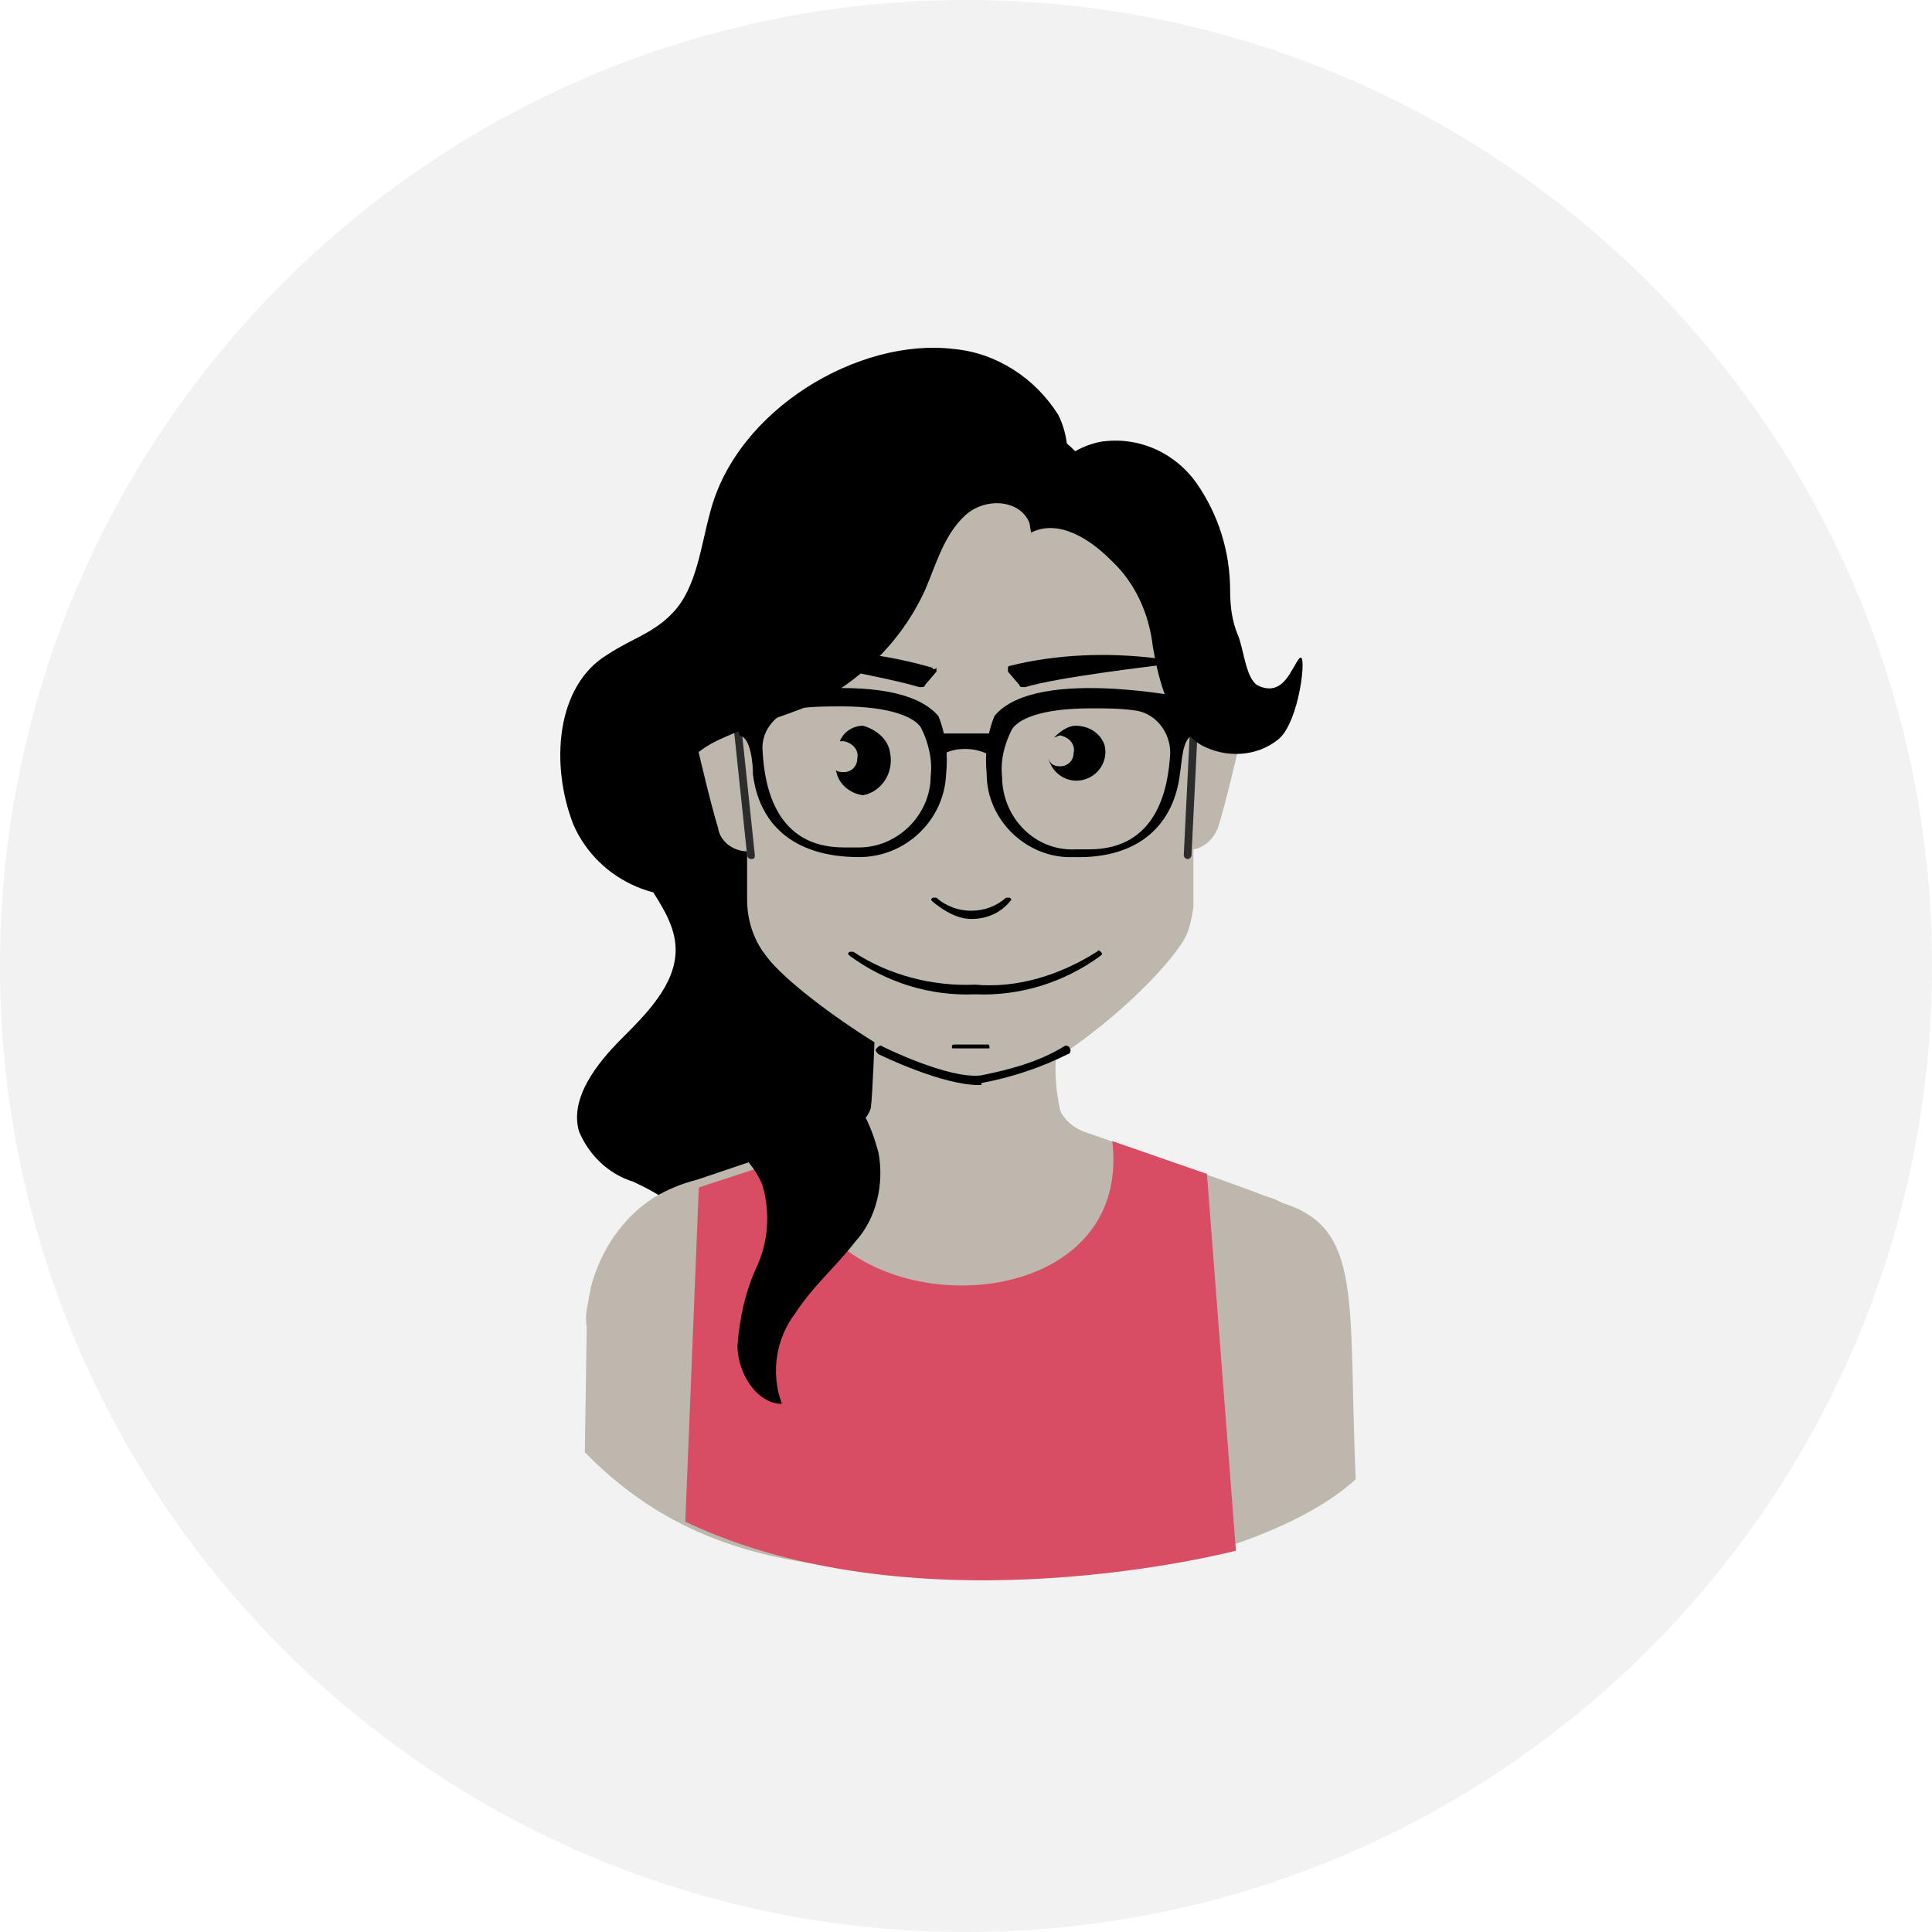
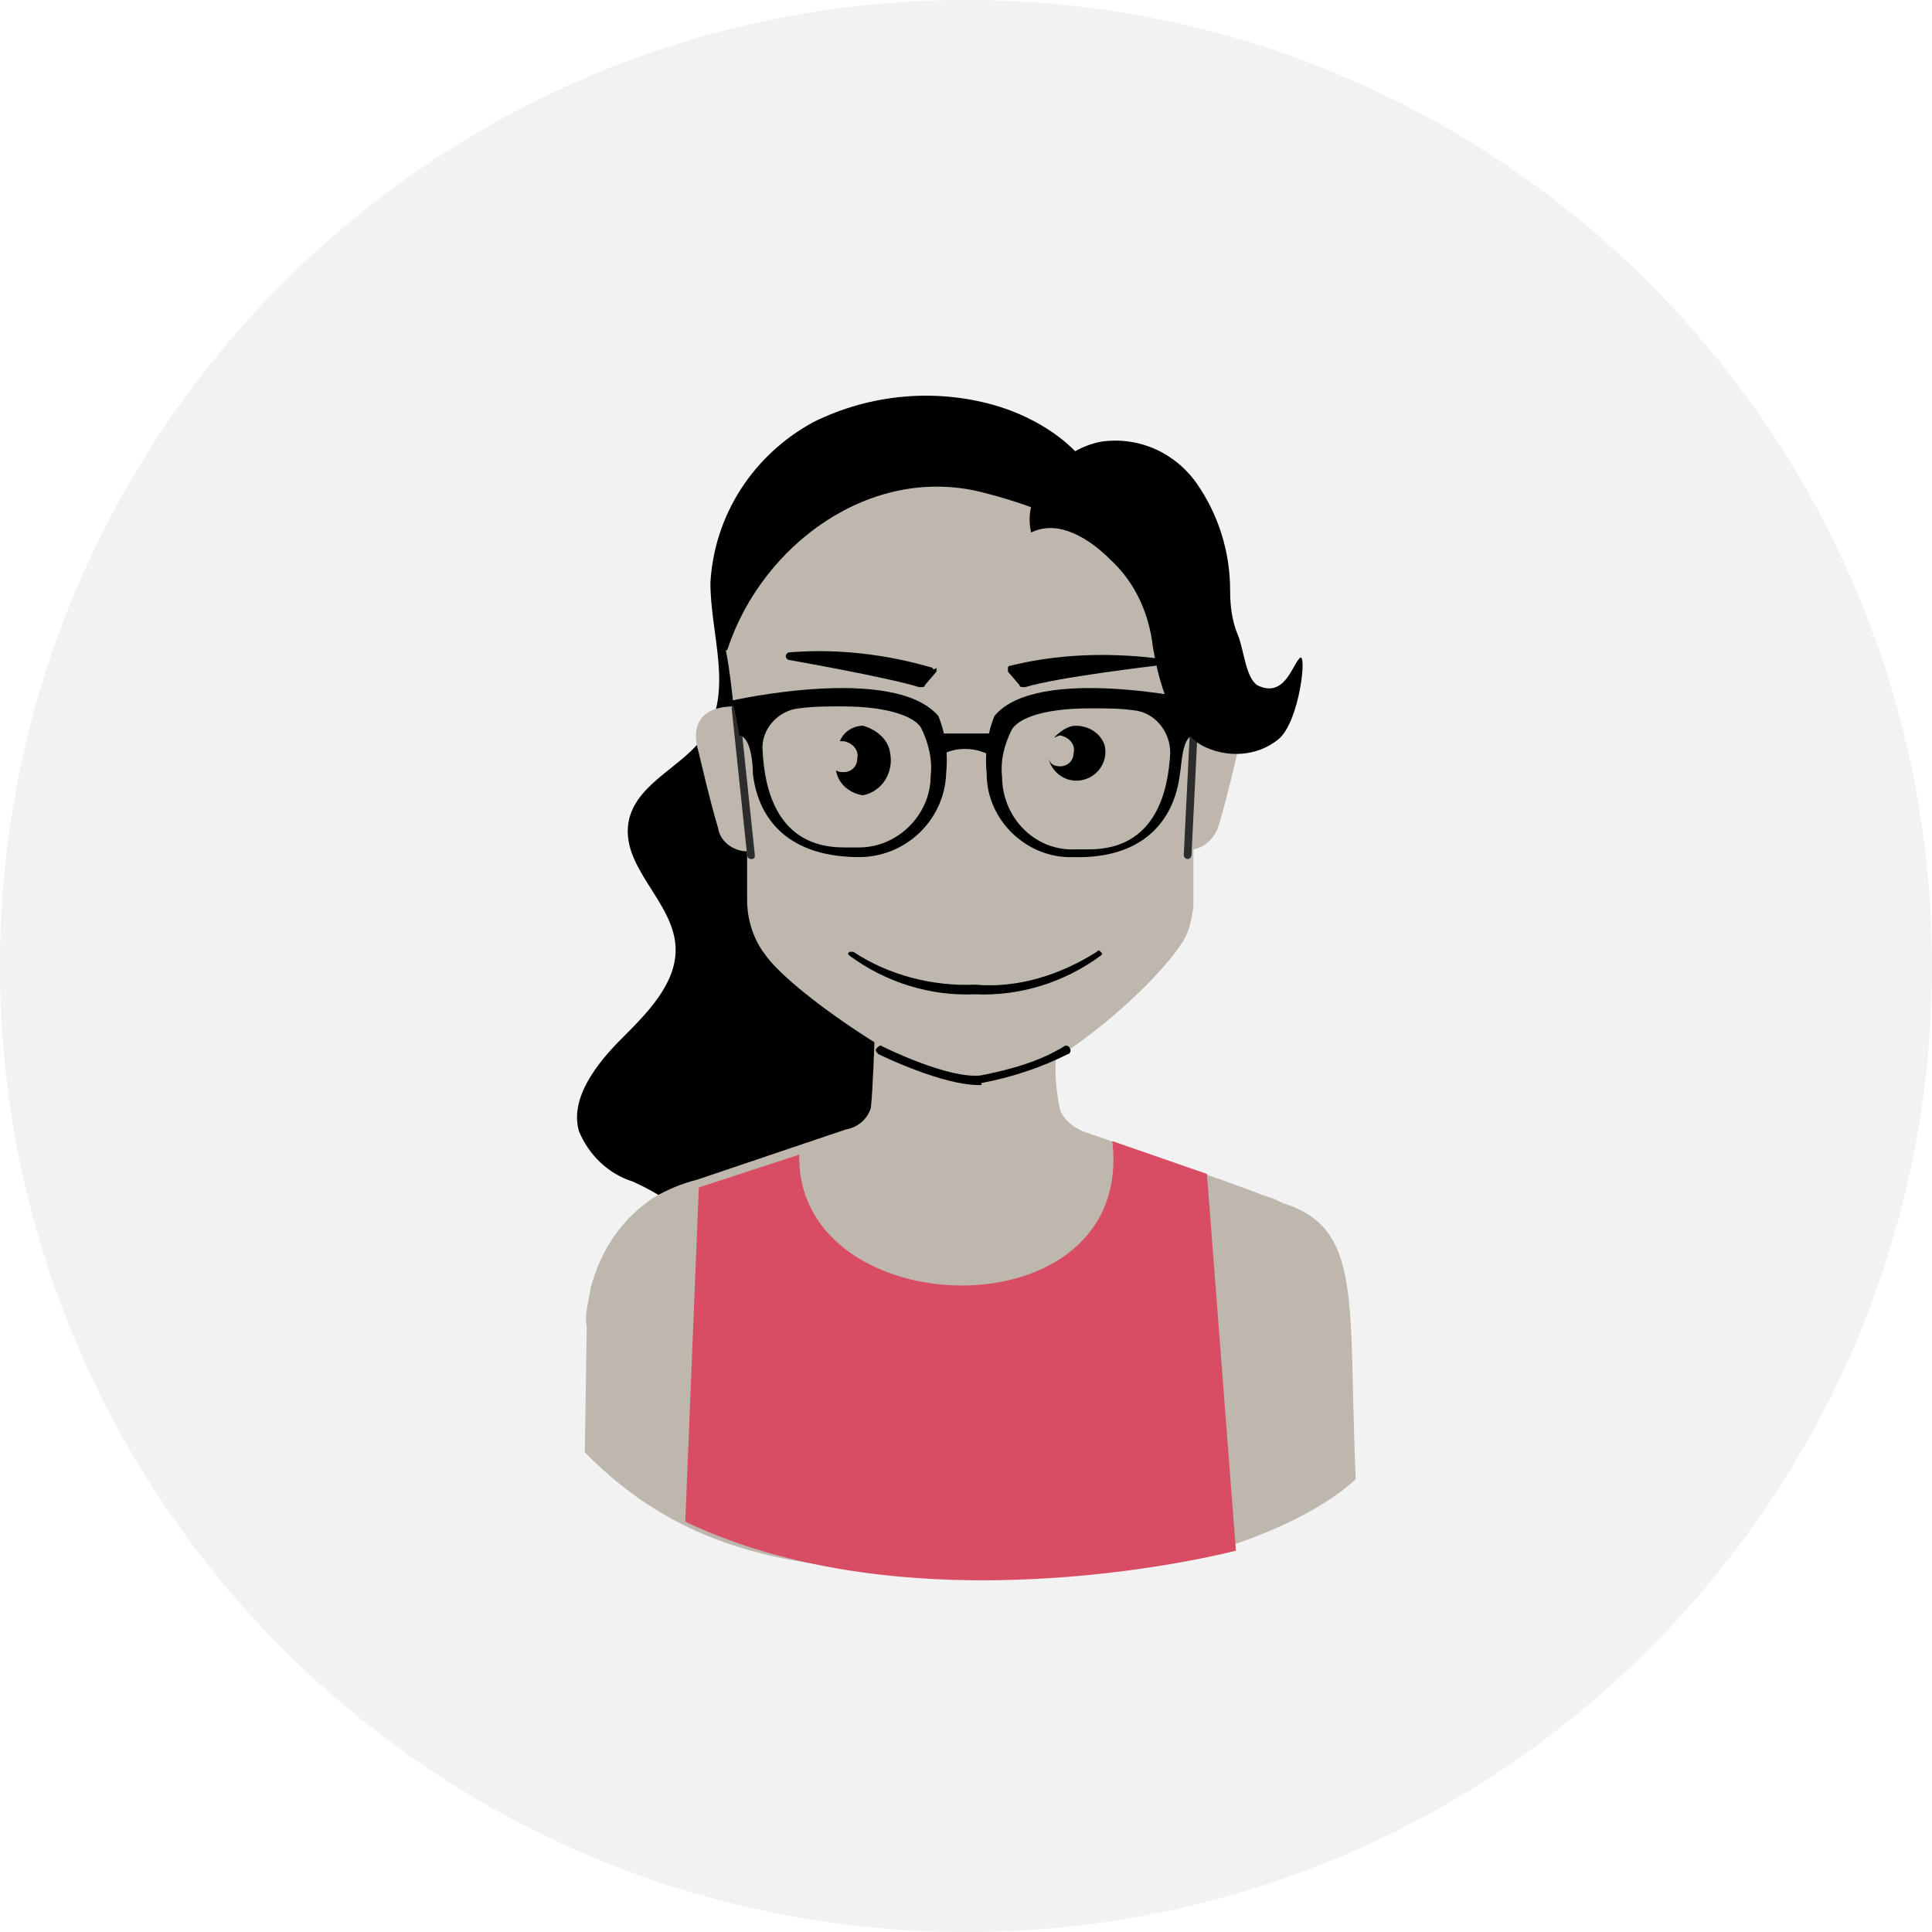
<svg xmlns="http://www.w3.org/2000/svg" width="100" height="100" viewBox="0 0 100 100" fill="none">
  <path d="M50 100C77.614 100 100 77.614 100 50C100 22.386 77.614 0 50 0C22.386 0 0 22.386 0 50C0 77.614 22.386 100 50 100Z" fill="#F2F2F2" />
  <g clip-path="url(#clip0_110_64)">
    <path d="M32.771 61.163C31.471 60.763 30.471 59.763 29.971 58.563C29.471 56.863 30.871 55.063 32.171 53.763C33.471 52.463 34.971 50.963 34.971 49.163C34.971 46.663 31.971 44.863 32.571 42.363C33.071 40.463 35.371 39.663 36.471 38.063C37.971 35.763 36.771 32.863 36.771 30.163C36.971 26.663 38.971 23.563 42.071 21.863C45.071 20.363 48.571 20.063 51.771 21.063C54.571 21.963 57.471 24.163 57.271 27.363C56.971 30.163 54.271 32.063 51.971 33.663C49.671 35.263 47.171 37.863 47.771 40.563C48.171 42.563 50.071 43.863 50.471 45.763C50.971 48.263 48.371 50.963 45.971 50.363C48.271 51.563 49.371 54.163 48.571 56.663C47.771 58.863 45.771 60.363 43.771 61.663L39.971 64.263C38.871 65.063 37.471 66.063 36.171 66.163C35.971 63.363 35.571 62.463 32.771 61.163Z" fill="black" />
    <path d="M61.77 36.664C61.87 35.164 61.47 33.864 61.57 33.064C60.27 31.364 59.37 29.464 57.57 28.264C55.47 26.964 53.17 26.064 50.77 25.464C45.07 24.064 39.47 28.164 37.67 33.564C37.67 33.564 37.67 33.664 37.57 33.664C37.77 34.664 37.87 35.664 37.97 36.564C36.47 36.564 35.67 37.364 36.17 38.964C36.17 38.964 36.77 41.564 37.17 42.864C37.27 43.564 37.97 44.064 38.67 44.064C38.67 44.864 38.67 45.764 38.67 46.564C38.67 47.564 38.97 48.564 39.57 49.364C41.07 51.564 48.77 56.564 50.67 56.364C53.67 56.364 59.67 51.264 61.27 48.664C61.57 48.164 61.67 47.564 61.77 46.964C61.77 45.964 61.77 44.964 61.77 43.964C62.37 43.864 62.87 43.364 63.07 42.764C63.47 41.464 64.07 38.864 64.07 38.864C64.47 37.464 63.27 36.664 61.77 36.664Z" fill="#BEB7AE" />
    <path d="M66.371 62.264L65.971 62.064L65.371 61.864C64.171 61.364 56.071 58.564 56.071 58.564C55.571 58.364 55.071 57.964 54.87 57.464C54.67 56.464 54.571 55.564 54.67 54.564C53.27 55.164 51.87 55.664 50.471 55.964C48.571 56.164 45.27 53.664 45.27 53.664C45.27 53.664 45.17 56.664 45.071 57.364C44.87 57.964 44.37 58.364 43.77 58.464L36.071 61.064C35.27 61.264 34.571 61.564 33.87 61.964C32.17 63.064 31.07 64.764 30.57 66.664C30.57 66.864 30.471 67.064 30.471 67.264C30.37 67.764 30.27 68.164 30.37 68.664C30.37 69.164 30.27 74.664 30.27 75.164C37.071 82.164 45.571 81.364 56.071 81.364C60.67 81.364 67.27 79.264 70.171 76.564C69.77 67.264 70.57 63.564 66.371 62.264Z" fill="#BEB7AE" />
    <g opacity="0.3">
      <path opacity="0.8" d="M42.971 43.264C42.44 43.264 41.932 43.474 41.556 43.849C41.181 44.224 40.971 44.733 40.971 45.264C40.971 45.794 41.181 46.303 41.556 46.678C41.932 47.053 42.44 47.264 42.971 47.264C43.501 47.264 44.01 47.053 44.385 46.678C44.76 46.303 44.971 45.794 44.971 45.264C44.971 44.733 44.76 44.224 44.385 43.849C44.01 43.474 43.501 43.264 42.971 43.264ZM58.071 43.264C57.54 43.264 57.032 43.474 56.657 43.849C56.281 44.224 56.071 44.733 56.071 45.264C56.071 45.794 56.281 46.303 56.657 46.678C57.032 47.053 57.54 47.264 58.071 47.264C58.601 47.264 59.11 47.053 59.485 46.678C59.86 46.303 60.071 45.794 60.071 45.264C60.071 44.733 59.86 44.224 59.485 43.849C59.11 43.474 58.601 43.264 58.071 43.264Z" fill="#BEB7AE" />
    </g>
    <path d="M38.871 44.465C38.771 44.465 38.671 44.365 38.671 44.265L37.871 36.665C37.871 36.565 37.971 36.465 38.071 36.465C38.171 36.465 38.271 36.565 38.271 36.665L39.071 44.265C39.071 44.365 39.071 44.465 38.871 44.465ZM61.471 44.465C61.371 44.465 61.271 44.365 61.271 44.265L61.671 36.165C61.671 36.065 61.771 35.965 61.871 35.965C61.971 35.965 62.071 36.065 62.071 36.165L61.671 44.265C61.671 44.365 61.571 44.465 61.471 44.465Z" fill="#2C2C2C" />
    <path d="M41.371 59.763C41.171 68.662 58.771 69.162 57.571 59.062L62.471 60.763L63.971 80.263C63.971 80.263 47.671 84.562 35.471 78.763L36.171 61.462L41.371 59.763Z" fill="#D94D64" />
-     <path d="M50.27 47.565C51.07 47.565 51.77 47.265 52.27 46.665C52.37 46.565 52.37 46.565 52.27 46.465C52.17 46.465 52.17 46.465 52.07 46.465C51.07 47.365 49.47 47.365 48.47 46.465C48.37 46.465 48.37 46.465 48.27 46.465C48.17 46.565 48.17 46.565 48.27 46.665C48.87 47.165 49.57 47.565 50.27 47.565ZM51.17 54.265C51.27 54.165 51.27 54.265 51.17 54.265C51.27 54.165 51.17 54.065 51.17 54.065H49.37C49.37 54.065 49.27 54.065 49.27 54.165C49.27 54.265 49.27 54.265 49.37 54.265H51.17Z" fill="black" />
    <path d="M48.271 34.564C45.871 33.864 43.371 33.564 40.871 33.764C40.771 33.764 40.671 33.864 40.671 33.964C40.671 34.064 40.771 34.164 40.871 34.164C40.871 34.164 45.971 35.064 47.571 35.564H47.671C47.771 35.564 47.871 35.564 47.871 35.464L48.471 34.764C48.471 34.664 48.471 34.664 48.471 34.564C48.371 34.664 48.271 34.664 48.271 34.564ZM52.271 34.464C54.671 33.864 57.271 33.764 59.771 34.064C59.871 34.064 59.971 34.164 59.971 34.264C59.971 34.364 59.871 34.464 59.771 34.464C59.771 34.464 54.671 35.064 53.071 35.564H52.971C52.871 35.564 52.771 35.564 52.771 35.464L52.171 34.764C52.171 34.664 52.171 34.664 52.171 34.564C52.171 34.564 52.171 34.464 52.271 34.464ZM44.671 37.564C44.171 37.564 43.671 37.864 43.471 38.364C43.571 38.364 43.571 38.364 43.671 38.364C44.171 38.464 44.471 38.864 44.371 39.264C44.371 39.664 44.071 39.964 43.671 39.964C43.571 39.964 43.371 39.964 43.271 39.864C43.371 40.564 43.971 41.064 44.671 41.164C45.671 40.964 46.271 39.964 46.071 38.964C45.971 38.264 45.371 37.764 44.671 37.564ZM55.671 37.564C55.271 37.564 54.871 37.864 54.571 38.164C54.671 38.164 54.771 38.064 54.871 38.064C55.371 38.164 55.671 38.564 55.571 38.964C55.571 39.364 55.271 39.664 54.871 39.664C54.571 39.664 54.371 39.564 54.271 39.264C54.471 40.064 55.271 40.564 56.071 40.364C56.871 40.164 57.371 39.364 57.171 38.564C56.971 37.964 56.371 37.564 55.671 37.564Z" fill="black" />
    <path d="M50.671 56.163C48.771 56.163 45.671 54.663 45.471 54.563C45.371 54.463 45.271 54.363 45.371 54.263C45.471 54.163 45.571 54.063 45.671 54.163C45.671 54.163 49.071 55.863 50.771 55.663C52.271 55.363 53.771 54.963 55.071 54.163C55.171 54.063 55.371 54.163 55.371 54.263C55.471 54.363 55.371 54.563 55.271 54.563C53.871 55.263 52.371 55.763 50.771 56.063C50.871 56.163 50.771 56.163 50.671 56.163ZM48.571 37.063C46.271 34.363 37.871 36.263 37.871 36.263C38.071 36.863 38.171 37.463 38.271 38.063C38.871 38.163 38.971 39.563 38.971 40.063C39.271 42.563 40.971 44.363 44.471 44.363C46.871 44.363 48.871 42.463 48.971 40.063C49.071 39.063 48.971 38.063 48.571 37.063ZM48.171 40.163C48.171 42.163 46.471 43.863 44.471 43.863H44.371H43.671C40.171 43.863 39.571 40.763 39.471 38.863C39.371 37.763 40.271 36.763 41.371 36.663C42.071 36.563 42.871 36.563 43.571 36.563C46.171 36.563 47.371 37.163 47.671 37.663C48.071 38.463 48.271 39.363 48.171 40.163ZM51.071 40.063C51.071 42.463 53.171 44.463 55.571 44.363C59.071 44.463 60.771 42.563 61.071 40.063C61.171 39.563 61.171 38.163 61.771 38.063C61.871 37.463 62.071 36.863 62.171 36.263C62.171 36.263 53.671 34.363 51.471 37.063C51.071 38.063 50.971 39.063 51.071 40.063ZM52.371 37.763C52.671 37.263 53.771 36.663 56.471 36.663C57.171 36.663 57.971 36.663 58.671 36.763C59.771 36.863 60.571 37.863 60.571 38.963C60.471 40.863 59.871 43.963 56.371 43.963H55.671C53.671 44.063 51.971 42.463 51.871 40.363V40.263C51.771 39.363 51.971 38.563 52.371 37.763Z" fill="black" />
    <path d="M51.571 39.265C51.071 38.965 50.571 38.765 49.971 38.765C49.471 38.765 48.971 38.865 48.471 39.265C48.27 38.865 48.17 38.465 47.971 37.965H51.971C51.87 38.465 51.67 38.865 51.571 39.265ZM56.971 49.465C57.071 49.365 57.071 49.365 56.971 49.265C56.87 49.165 56.87 49.165 56.77 49.265C54.87 50.465 52.67 51.165 50.471 50.965C48.27 51.065 45.971 50.465 44.17 49.265H44.071H43.971C43.87 49.365 43.87 49.365 43.971 49.465C45.87 50.865 48.17 51.565 50.471 51.465C52.77 51.565 55.071 50.865 56.971 49.465Z" fill="black" />
-     <path d="M45.471 59.664C45.071 58.164 44.371 56.564 43.071 56.064C40.771 55.164 40.271 52.864 40.071 50.764C39.971 50.764 39.071 49.864 38.871 49.664C38.271 50.764 37.671 51.764 36.971 52.764C36.171 53.964 35.871 55.364 36.171 56.764C36.771 58.664 38.771 59.564 39.471 61.364C39.871 62.764 39.771 64.264 39.171 65.564C38.571 66.864 38.271 68.264 38.171 69.664C38.171 71.064 39.171 72.664 40.471 72.664C39.871 71.064 40.171 69.264 41.171 67.964C42.071 66.564 43.271 65.564 44.271 64.264C45.371 63.064 45.771 61.264 45.471 59.664ZM53.371 27.364C53.071 25.864 51.071 25.664 49.971 26.664C48.871 27.664 48.471 29.164 47.871 30.564C46.771 32.964 44.871 34.964 42.471 36.264C40.771 37.064 38.971 37.464 37.271 38.264C35.471 39.064 34.271 40.764 33.971 42.664C33.771 44.664 35.771 46.764 37.471 45.964C34.471 47.164 30.971 45.664 29.671 42.664C28.471 39.564 28.771 35.464 31.471 33.864C32.671 33.064 33.871 32.764 34.871 31.664C36.071 30.364 36.271 28.264 36.771 26.464C38.171 21.164 44.471 17.464 49.371 18.064C51.571 18.264 53.571 19.564 54.771 21.464C55.771 23.464 55.171 25.964 53.371 27.364Z" fill="black" />
    <path d="M67.271 34.064C67.671 33.664 67.271 37.364 66.171 38.264C65.071 39.164 63.471 39.264 62.171 38.564C60.571 37.564 59.971 35.264 59.671 33.464C59.471 31.764 58.771 30.164 57.471 28.964C56.371 27.864 54.771 26.864 53.371 27.564C52.871 25.464 54.871 23.264 56.971 22.864C58.971 22.564 60.871 23.464 61.971 25.064C63.071 26.664 63.671 28.564 63.671 30.564C63.671 31.364 63.771 32.164 64.071 32.864C64.371 33.564 64.471 35.064 65.071 35.464C66.471 36.164 66.871 34.464 67.271 34.064Z" fill="black" />
  </g>
  <defs>
    <clipPath id="clip0_110_64">
      <rect width="42" height="64" fill="white" transform="translate(29 18)" />
    </clipPath>
  </defs>
</svg>